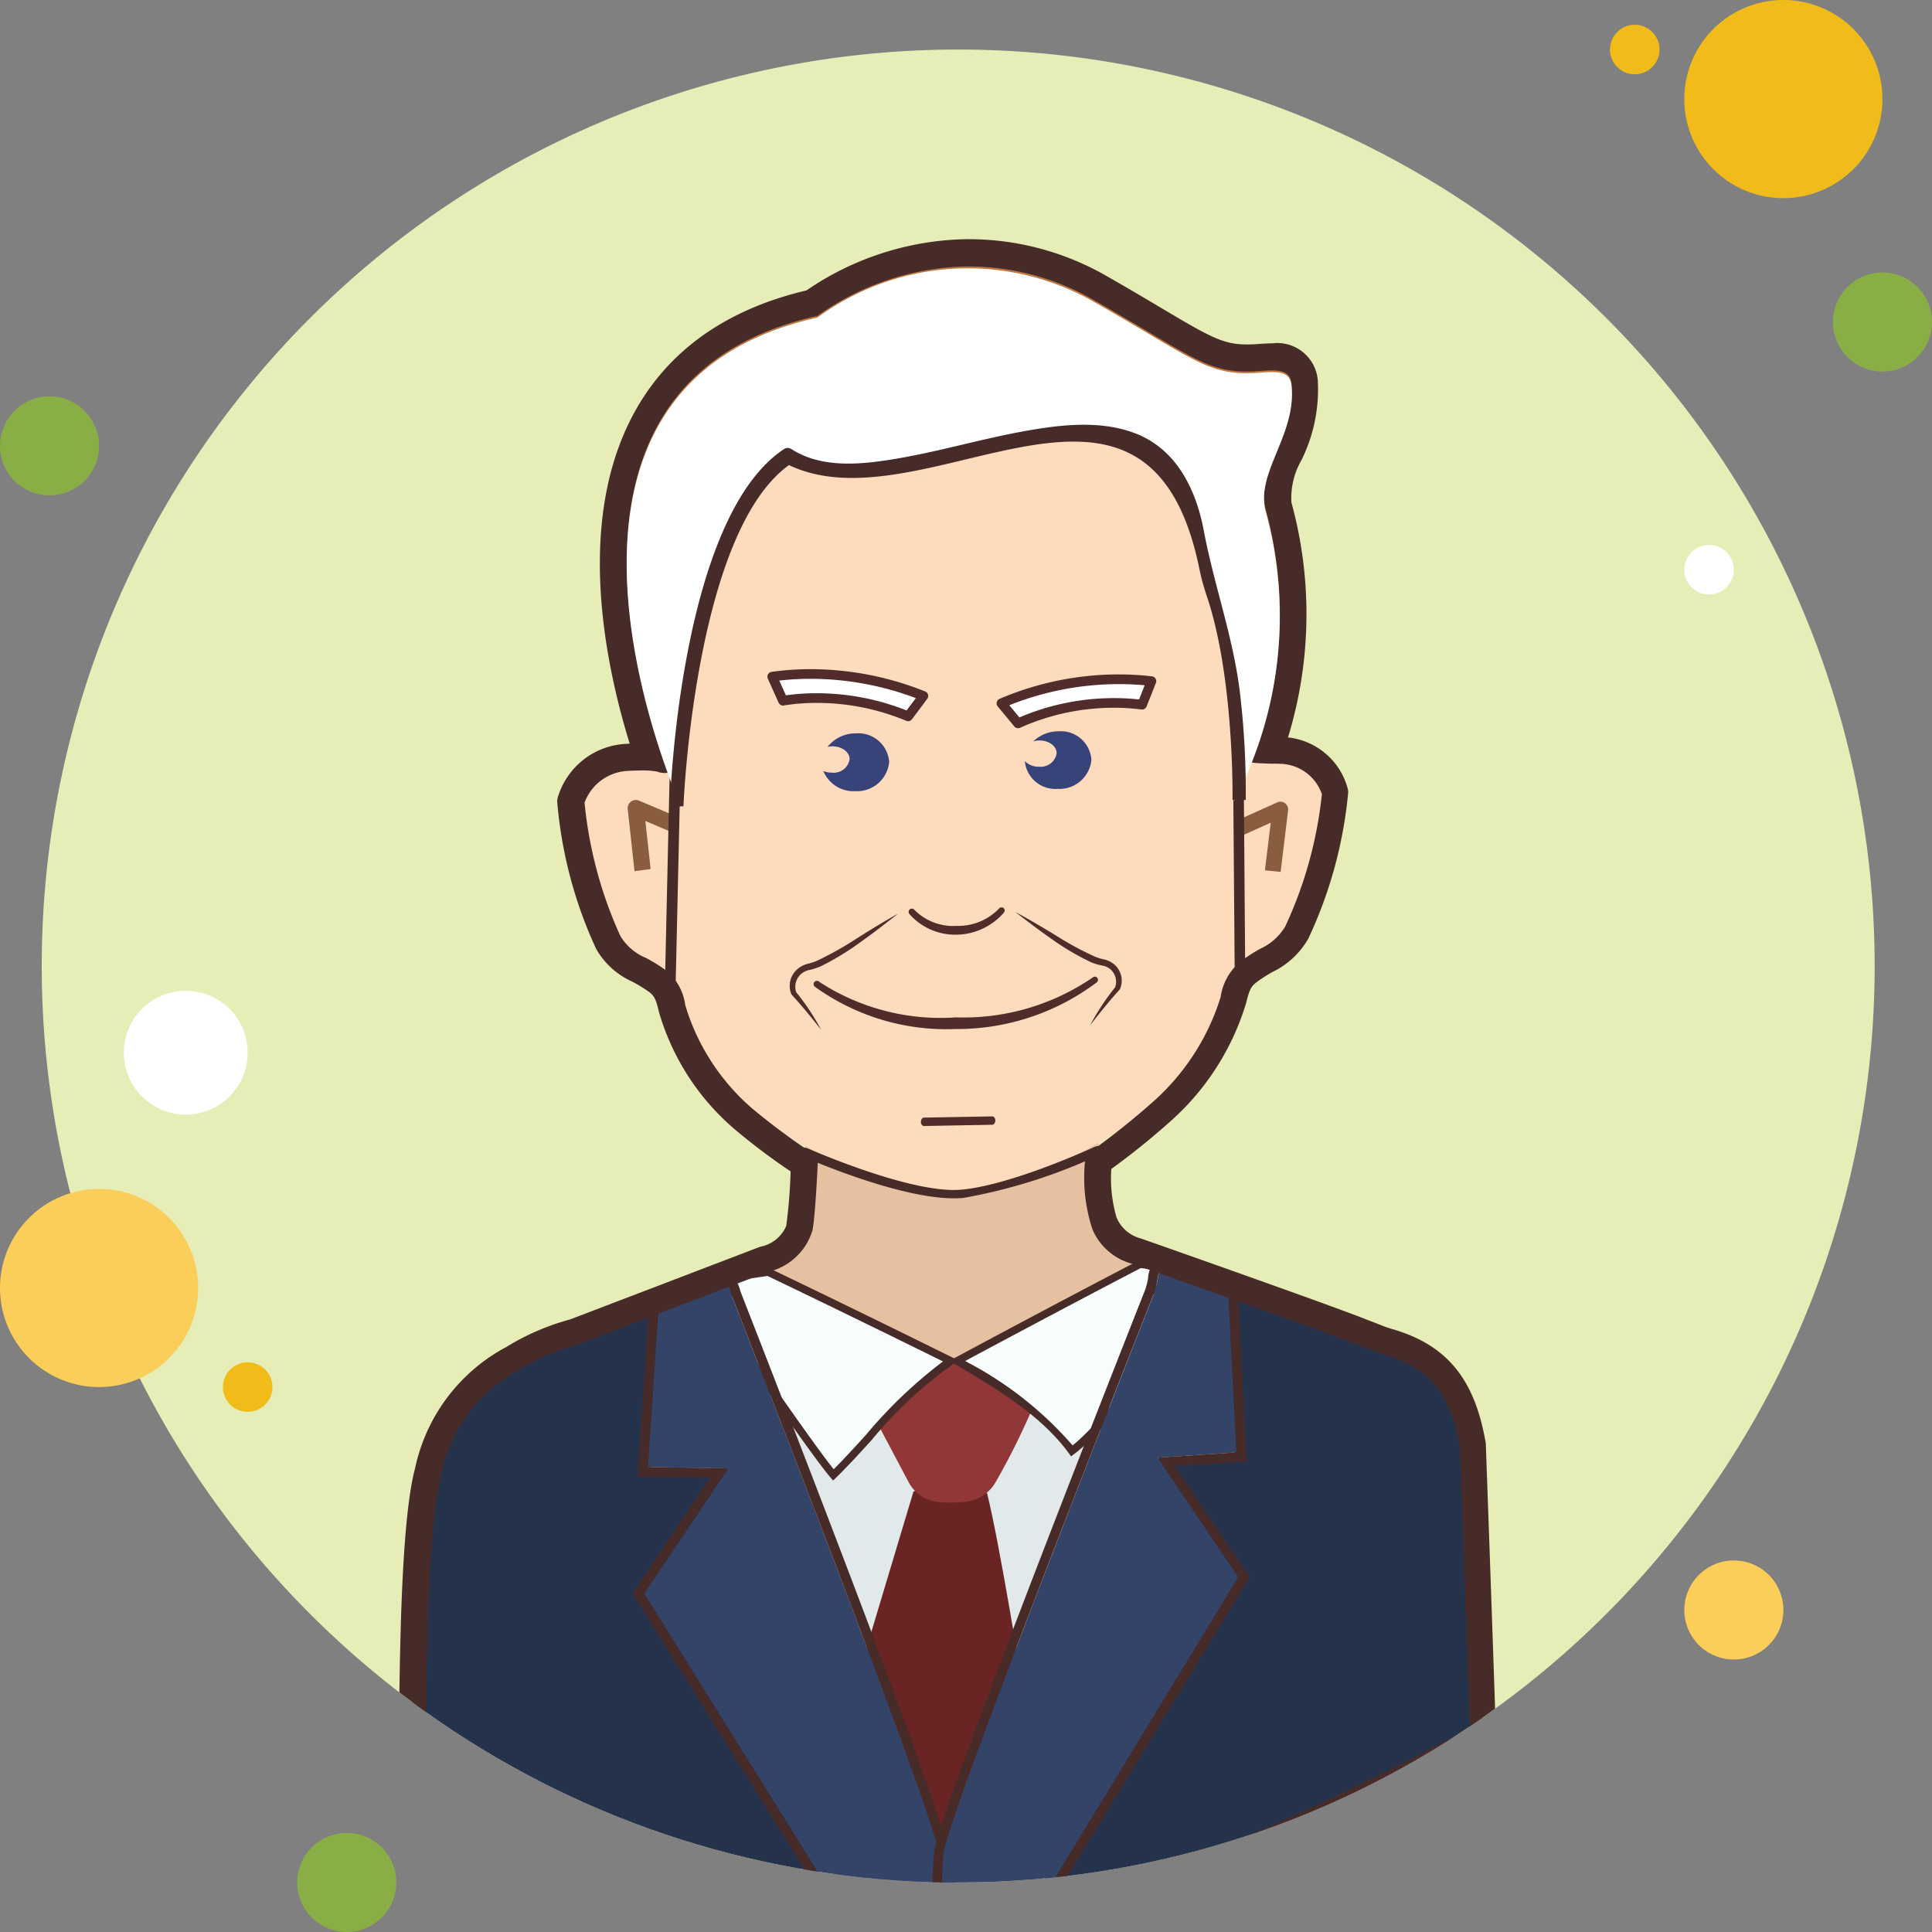
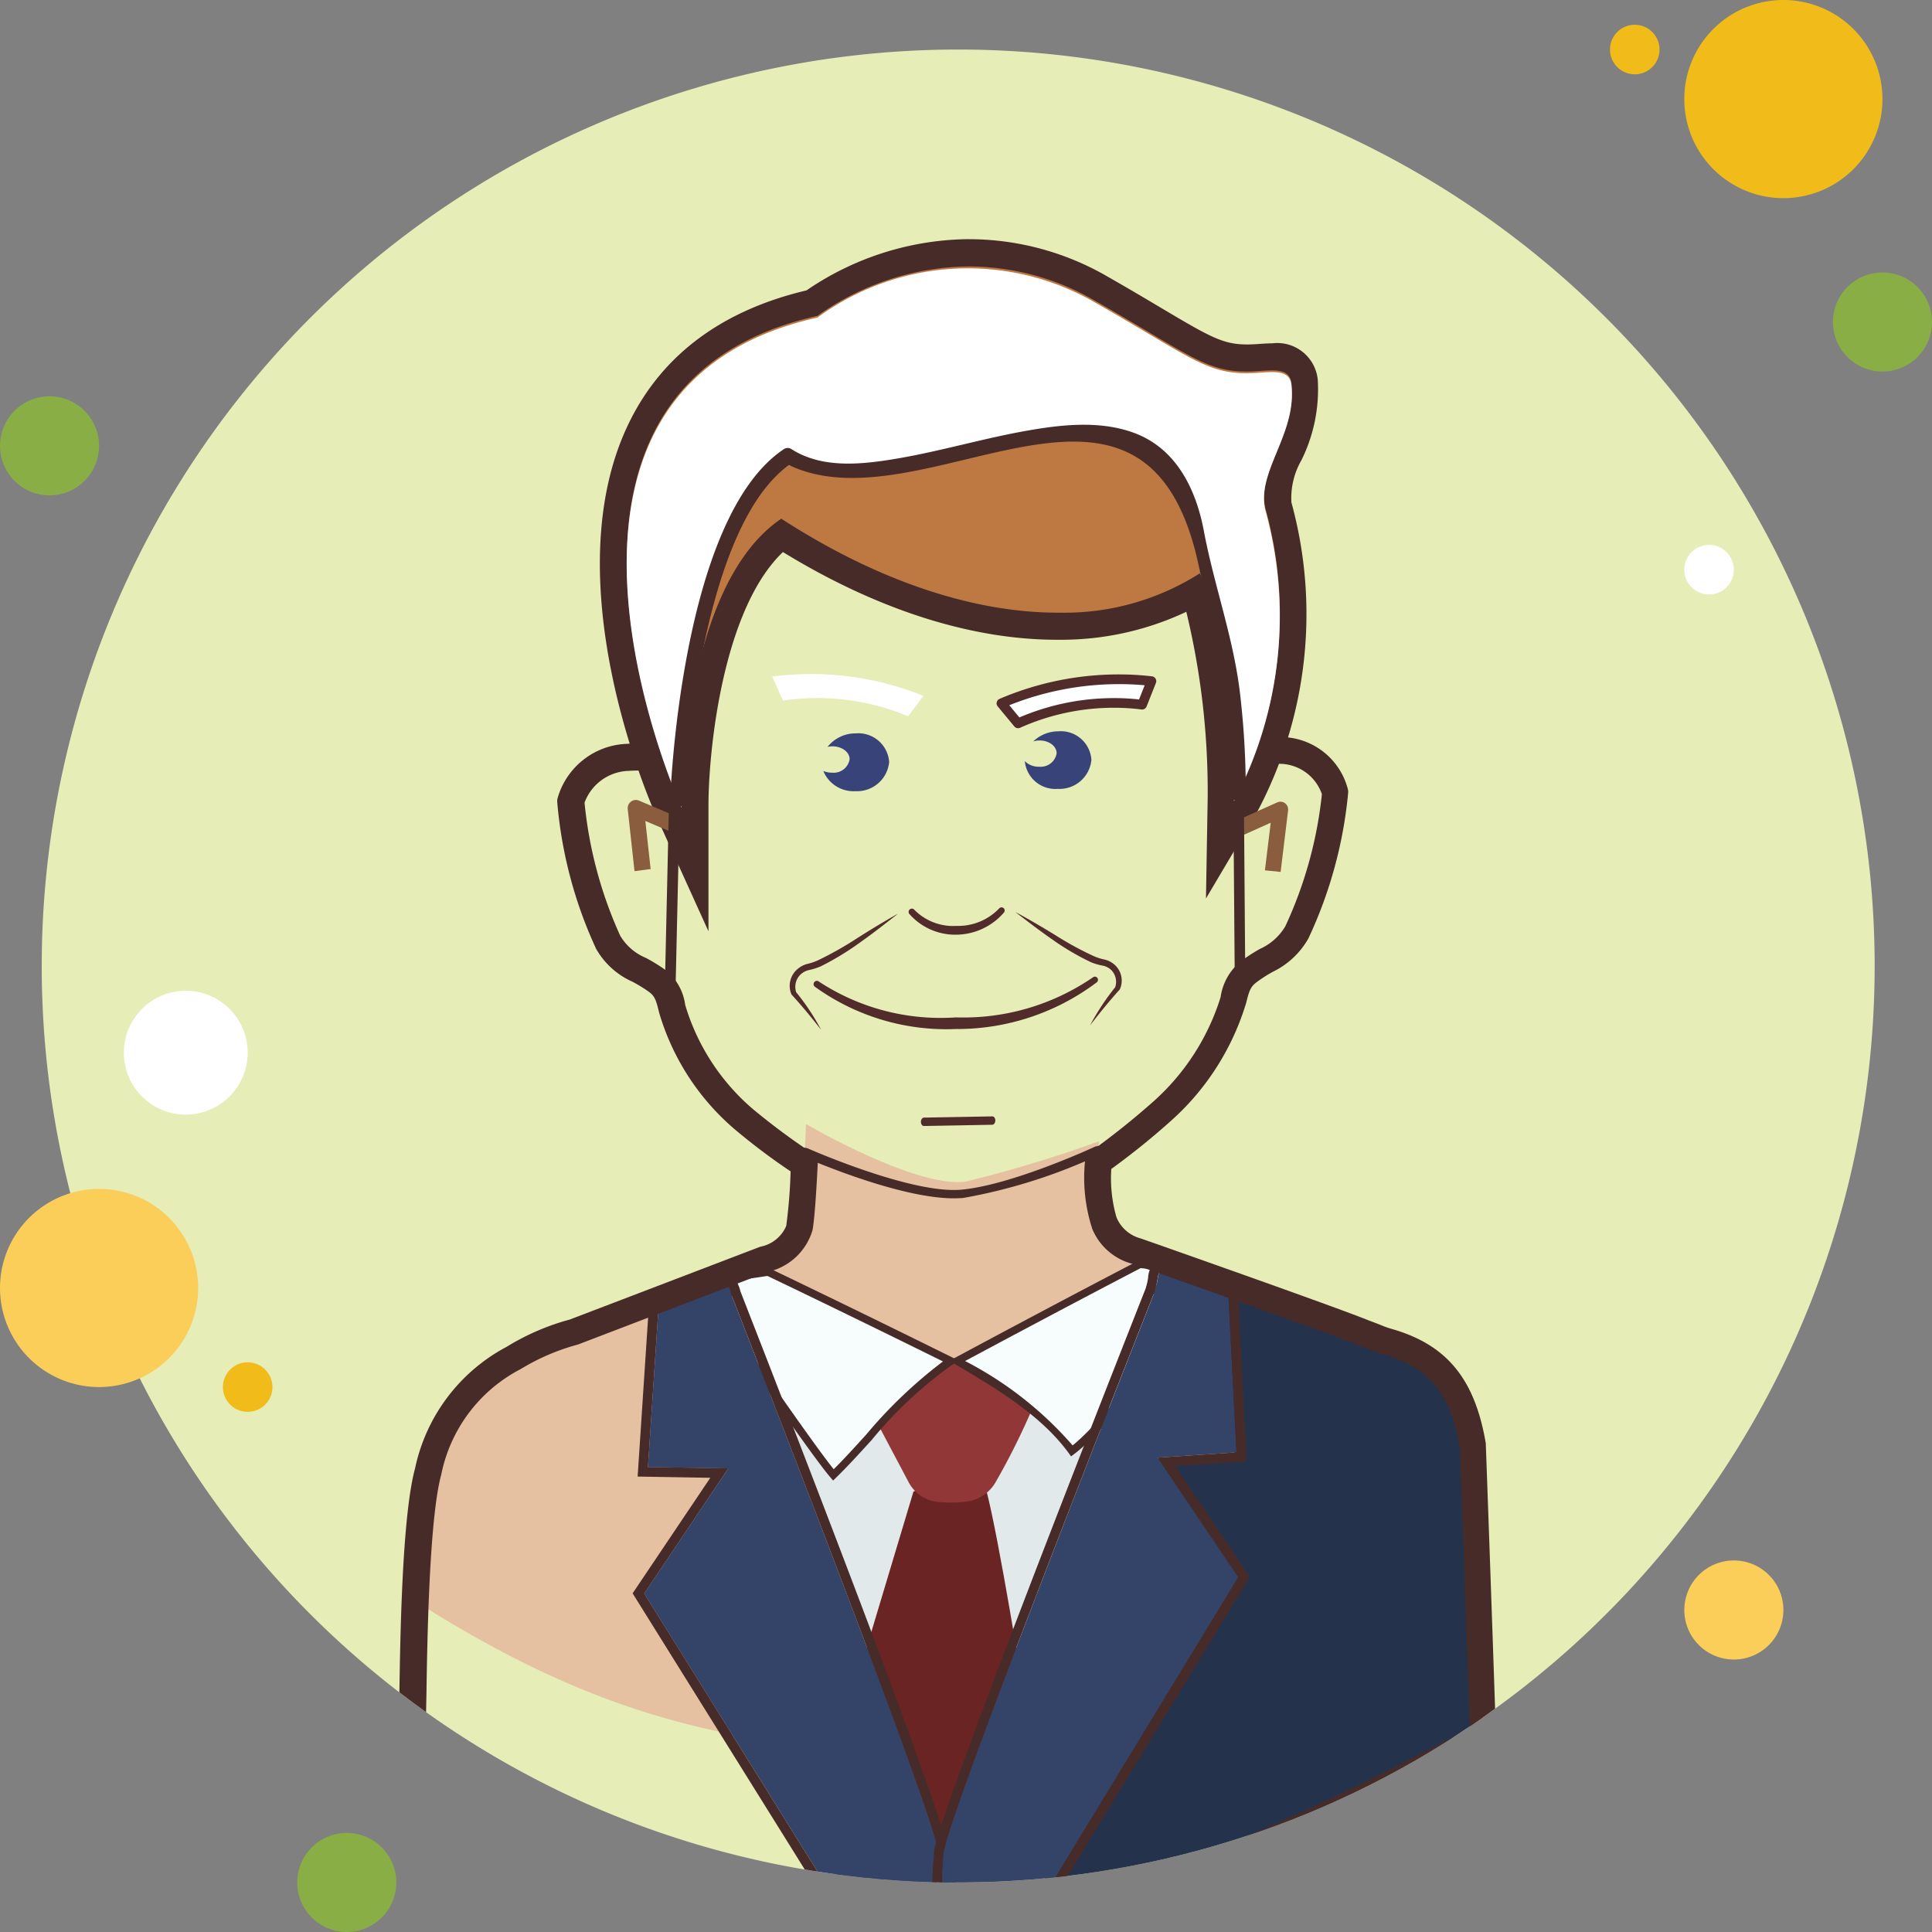
<svg xmlns="http://www.w3.org/2000/svg" width="100" height="100" viewBox="0 0 100 100">
  <rect x="0" y="0" width="100" height="100" fill="#808080" stroke="none" />
  <defs>
    <clipPath id="a">
      <path d="M60.121,13a47.436,47.436,0,1,0,47.436,47.436A47.436,47.436,0,0,0,60.121,13Z" transform="translate(-12.685 -13)" fill="none" />
    </clipPath>
  </defs>
  <g transform="translate(-11 -11)">
    <path d="M13.564,27a2.564,2.564,0,1,0,2.564,2.564A2.563,2.563,0,0,0,13.564,27Z" transform="translate(0 4.513)" fill="#88ae45" />
    <path d="M77.282,12a1.282,1.282,0,1,0,1.282,1.282A1.283,1.283,0,0,0,77.282,12Z" transform="translate(18.333 0.282)" fill="#f1bc19" />
    <path d="M60.121,13a47.436,47.436,0,1,0,47.436,47.436A47.436,47.436,0,0,0,60.121,13Z" transform="translate(0.475 0.564)" fill="#e6edb7" />
    <path d="M84.128,11a5.128,5.128,0,1,0,5.128,5.128A5.128,5.128,0,0,0,84.128,11Z" transform="translate(19.179 0)" fill="#f1bc19" />
    <path d="M87.564,22a2.564,2.564,0,1,0,2.564,2.564A2.563,2.563,0,0,0,87.564,22Z" transform="translate(20.872 3.103)" fill="#88ae45" />
    <path d="M100.744,78.231a2.564,2.564,0,1,0,2.564,2.564A2.563,2.563,0,0,0,100.744,78.231ZM16.128,59a5.128,5.128,0,1,0,5.128,5.128A5.128,5.128,0,0,0,16.128,59Z" transform="translate(0 13.538)" fill="#fbcd59" />
    <path d="M25.564,85a2.564,2.564,0,1,0,2.564,2.564A2.563,2.563,0,0,0,25.564,85Z" transform="translate(3.385 20.872)" fill="#88ae45" />
    <path d="M19.205,51a3.205,3.205,0,1,0,3.205,3.205A3.2,3.2,0,0,0,19.205,51Z" transform="translate(1.41 11.282)" fill="#fff" />
    <path d="M21.282,66a1.282,1.282,0,1,0,1.282,1.282A1.283,1.283,0,0,0,21.282,66Z" transform="translate(2.538 15.513)" fill="#f1bc19" />
    <path d="M80.282,33a1.282,1.282,0,1,0,1.282,1.282A1.283,1.283,0,0,0,80.282,33Z" transform="translate(19.179 6.205)" fill="#fff" />
    <g transform="translate(13.16 13.564)">
      <g clip-path="url(#a)">
        <g transform="translate(18.478 9.814)">
          <path d="M82.541,72.767c-.5-2.9-1.655-4.579-4.421-5.363-.122-.035-.282-.091-.463-.158-.21-.088-.476-.191-.787-.306-1.678-.682-11.719-4.214-11.719-4.214a2.471,2.471,0,0,1-1.678-1.451c-.509-1.105-.282-4-.282-4a65.954,65.954,0,0,1-6.931,2.094c-2.617.306-8.236-2.987-8.236-2.987s-.155,4.208-.34,5.145a2.422,2.422,0,0,1-1.785,1.6l-9.914,3.786A11.634,11.634,0,0,0,32.9,68.244a10.867,10.867,0,0,0-4.431,5.868s-.658,4.6-.631,4.768c-.062.642-.127,1.35-.192,2.092,10.792,6.914,19.386,8.663,34.012,7.573,6.591-.492,16.379-4.029,21.5-6.759C82.968,76.085,82.541,72.767,82.541,72.767Z" transform="translate(-26.944 -10.58)" fill="#e5c1a1" />
          <path d="M38.65,50.131c-.219-.485-5.351-12-1.395-19.922,1.641-3.283,4.6-5.437,8.787-6.4a14.384,14.384,0,0,1,8.135-2.6,13.64,13.64,0,0,1,6.832,1.851c1.142.65,2.064,1.2,2.836,1.658,2.442,1.451,3.264,1.94,4.722,1.936.16,0,.329-.006.508-.018l.177-.012c.208-.014.413-.028.605-.028,1.269,0,1.617.685,1.685,1.263a7.561,7.561,0,0,1-.8,3.832,4.275,4.275,0,0,0-.541,2.646,21.058,21.058,0,0,1-1.726,15.518l-1.312,2.213.045-2.556c0-.068.092-6.56-1.386-10.713a14.164,14.164,0,0,1-6.933,1.74c-4.488.036-9.459-1.587-14.412-4.712-4.451,3.54-4.488,13.892-4.49,14l.005,3.269Z" transform="translate(-24.654 -20.499)" fill="#be7841" />
          <g transform="translate(0.7 53.053)">
            <path d="M62.316,63.275C59.186,64.9,55.409,66.621,51.872,66.7c-3.9.09-7.8-1.614-11.285-3.338C42.631,68.6,50.878,89.794,51.233,92a5.7,5.7,0,0,1,.087,1.01H51.4a5.712,5.712,0,0,1,.1-1.018C51.878,89.811,60.008,69.129,62.316,63.275Z" transform="translate(-23.993 -61.687)" fill="#e1e9ea" />
            <path d="M48.419,71.428l-2.458,8.194,3.922,12.495,3.991-11.79s-1.437-8.845-1.9-9.615S48.419,71.428,48.419,71.428Z" transform="translate(-22.478 -59.651)" fill="#6b2424" />
            <path d="M46.469,69.241l1.59,3.005a1.936,1.936,0,0,0,1.494,1.013A6.7,6.7,0,0,0,51,73.25a2.043,2.043,0,0,0,1.572-1.037,36.857,36.857,0,0,0,1.844-3.686c.691-1.738-4.131-2.646-4.131-2.646l-2.014.491-1.9,2.138Z" transform="translate(-22.363 -60.952)" fill="#913737" />
            <path d="M40.289,64.451s4.942,7.24,5.962,8.408c1.805-1.749,3.956-4.614,6.078-5.9-5.447-2.7-9.459-4.61-9.459-4.61l-3.905.573Z" transform="translate(-24.451 -61.947)" fill="#f7fcfc" />
            <path d="M42.9,62.145l.055.026c.04.019,4.075,1.946,9.462,4.612l.327.162-.312.189a21.687,21.687,0,0,0-4.2,3.914c-.649.713-1.261,1.387-1.847,1.954l-.151.147L46.1,72.99c-1.006-1.153-5.689-8.006-5.969-8.417L38.574,62.78Zm9.021,4.839c-4.887-2.416-8.593-4.191-9.084-4.425l-3.483.511,1.1,1.268c.047.069,4.568,6.688,5.811,8.226.531-.526,1.088-1.139,1.675-1.785A24.248,24.248,0,0,1,51.922,66.984Z" transform="translate(-24.451 -61.947)" fill="#472b29" />
            <path d="M55.581,71.7c-1.34-1.835-3.365-3.146-5.935-4.659C55.11,64.11,59.1,62.036,59.1,62.036l3.827.405S58.136,69.774,55.581,71.7Z" transform="translate(-21.438 -62.036)" fill="#f7fcfc" />
            <path d="M55.539,71.985l-.12-.164c-1.357-1.858-3.463-3.185-5.875-4.6l-.306-.18.313-.168c5.4-2.9,9.419-4.988,9.459-5.009l.053-.028,4.212.446-.179.274c-.2.3-4.842,7.385-7.4,9.312Zm-5.485-4.933a18.833,18.833,0,0,1,5.565,4.367c2.247-1.825,6.087-7.5,6.963-8.814l-3.44-.364C58.658,62.493,54.961,64.42,50.053,67.052Z" transform="translate(-21.438 -62.036)" fill="#472b29" />
-             <path d="M44.086,72.467,39.959,72.4l.546-8.24L42.9,62.855l-.305-.153-.436.124-6.173,2.359A11.631,11.631,0,0,0,32.9,66.516a10.859,10.859,0,0,0-4.431,5.869s-.658,4.6-.631,4.767c-.063.642-.128,7.51-.194,8.251,7.362,4.69,13.7,8.118,21.627,8.741l-9.505-15.25Z" transform="translate(-27.644 -61.848)" fill="#25324c" />
            <path d="M75.957,86.2c-.186-5.681-.526-15.036-.526-15.036-.5-2.9-1.655-4.581-4.421-5.365-.121-.035-.282-.09-.463-.156-.209-.088-.476-.191-.787-.306-1.037-.423-5.259-1.928-8.341-3.022l-.145-.035-.629.337,2.014,1.029.417,8.122-4.045.271,4.141,6.14L52.848,94.434c.363-.026.713-.044,1.083-.072C60.512,93.855,70.848,88.931,75.957,86.2Z" transform="translate(-20.535 -61.968)" fill="#25324c" />
            <path d="M40.43,62.444l-.887.483c.438.223.883.446,1.338.671C40.6,62.865,40.43,62.444,40.43,62.444Z" transform="translate(-24.288 -61.921)" fill="#344368" />
            <path d="M44.858,86.848l4.578.351s.751.547.777-.695c-2,.022-3.9-.028-5.7-.169Z" transform="translate(-22.886 -55.182)" fill="#344368" />
            <path d="M41.605,63.5c-.257-1.1-.907-.451-1.349-.676l-2.412,1.315-.55,8.3,4.159.068L37.1,78.984l9.578,15.367c1.818.143,3.728.194,5.744.171.005-.257-.018-1.739-.088-2.17C51.975,90.13,43.664,68.769,41.605,63.5Z" transform="translate(-25.094 -61.934)" fill="#344368" />
            <path d="M40.256,62.821l-2.412,1.315-.55,8.3,4.159.068L37.1,78.984l9.578,15.367c1.818.143,3.728.194,5.744.171.005-.257-.018-1.739-.088-2.17C51.975,90.13,43.664,68.769,41.605,63.5c-.213-.912-.694-.624-1.1-.624a.53.53,0,0,1-.245-.052m-.008-.565.227.115H40.5a1.555,1.555,0,0,0,.178-.017,2.344,2.344,0,0,1,.31-.026c.558,0,.926.342,1.094,1.017,2.447,6.264,10.383,26.687,10.743,28.925.079.491.1,2.026.094,2.26l-.01.484-.484.006c-.314,0-.628.005-.934.005-1.753,0-3.341-.058-4.855-.178l-.252-.02L36.5,78.974l4.021-5.981L36.76,72.93l.6-9.1Z" transform="translate(-25.094 -61.934)" fill="#472b29" />
            <path d="M49.02,86.516c.008,1.238.765.642.765.642l4.564-.658.14-.214C52.57,86.418,50.751,86.5,49.02,86.516Z" transform="translate(-21.615 -55.196)" fill="#344368" />
            <path d="M58.148,62.07l-.612,1.545c.627-.324,1.221-.64,1.787-.944Z" transform="translate(-19.213 -62.026)" fill="#344368" />
            <path d="M60.2,71.979l4.076-.273-.42-8.184-3.2-1.514c-.571.306-.344.628-.629,1.427-2.327,5.9-10.519,26.74-10.9,28.935-.076.438-.1,1.921-.1,2.179,1.744-.022,3.577-.1,5.511-.233l9.838-16.151Z" transform="translate(-21.615 -61.962)" fill="#344368" />
            <path d="M60.65,62.008c-.571.306-.344.628-.629,1.427-2.327,5.9-10.519,26.74-10.9,28.935-.076.438-.1,1.921-.1,2.179,1.744-.022,3.577-.1,5.511-.233l9.838-16.151L60.2,71.979l4.076-.273-.42-8.184-3.2-1.513m-.014-.56,3.7,1.749.46,8.974-3.7.247,3.866,5.732L54.824,94.8l-.258.018c-1.935.133-3.8.212-5.539.234l-.5.006,0-.5a22.639,22.639,0,0,1,.109-2.27c.372-2.142,7.761-21,10.924-29.024a3.239,3.239,0,0,0,.142-.591,1.294,1.294,0,0,1,.718-1.1Z" transform="translate(-21.615 -61.962)" fill="#472b29" />
          </g>
          <path d="M54.325,22.069a13,13,0,0,1,6.494,1.759c4.853,2.763,5.746,3.685,7.891,3.679.174,0,.356-.006.55-.021.253-.015.508-.037.741-.038.527,0,.947.109,1.013.655.305,2.576-1.9,4.576-1.318,6.59a20.531,20.531,0,0,1-1.651,14.965s.129-7.474-1.729-11.733a13.04,13.04,0,0,1-7.268,2.064c-4.254.032-9.268-1.515-14.438-4.864-5.186,3.5-5.167,14.863-5.167,14.863S29.65,28.37,46.481,24.627a13.655,13.655,0,0,1,7.845-2.558m.01-1.414h0a15.078,15.078,0,0,0-8.422,2.653c-4.335,1.026-7.41,3.295-9.133,6.745-4.108,8.226,1.16,20.037,1.386,20.533l2.673,5.895V49.968c0-2.755.712-10.121,3.854-13.117,4.919,3.014,9.858,4.577,14.342,4.54a15.186,15.186,0,0,0,6.537-1.447,39.506,39.506,0,0,1,1.105,9.724l-.087,5.114,2.622-4.428a21.828,21.828,0,0,0,1.8-16.072,3.923,3.923,0,0,1,.514-2.177,8.241,8.241,0,0,0,.849-4.188,2.108,2.108,0,0,0-2.358-1.869c-.206,0-.424.015-.647.029l-.174.012c-.165.01-.321.017-.469.017-1.224,0-1.864-.35-4.374-1.842-.774-.46-1.7-1.012-2.846-1.665a14.33,14.33,0,0,0-7.168-1.942Z" transform="translate(-24.808 -20.655)" fill="#472b29" />
-           <path d="M70.779,45.264c-.16-.009-.323-.009-.492-.006-1.318-.053-1.212.453-1.142-.377.124-1.473-.5-7.422-.5-7.724.069-6.221-6.286-11.292-14.338-11.554v-.019c-.055,0-.108.009-.163.01s-.108-.008-.163-.009V25.6c-8.113.306-14.658,5.471-14.681,11.763,0,.306-.229,6.36-.126,7.85.059.837-.324.3-1.677.381-.173,0-.34.005-.5.018a3.178,3.178,0,0,0-2.949,2.25c.182.109.845,5.224,1.932,7.224.606,1.114,1.558,1.256,2.531,1.968A2.11,2.11,0,0,1,39.3,58.5,12.1,12.1,0,0,0,43,64.136c.814.777,6.636,4.708,11.265,4.326,4.633-.265,9.565-3.908,10.378-4.708a12.809,12.809,0,0,0,3.708-5.705,2.2,2.2,0,0,1,.79-1.447c.96-.729,1.888-.9,2.495-2.014,1.086-2,1.8-7.056,1.979-7.168A2.957,2.957,0,0,0,70.779,45.264Z" transform="translate(-25.139 -19.265)" fill="#fddbbc" />
          <path d="M50.163,49.047a3.3,3.3,0,0,0,2.45-1.141.167.167,0,0,0-.015-.235h0a.165.165,0,0,0-.233.021,2.931,2.931,0,0,1-2.2.9,2.819,2.819,0,0,1-2.19-.838.161.161,0,0,0-.126-.055.164.164,0,0,0-.108.041.169.169,0,0,0-.019.236A3.159,3.159,0,0,0,50.163,49.047Z" transform="translate(-21.291 -13.046)" fill="#512c2b" />
          <path d="M49.215,40.4l.791-1.055a15.477,15.477,0,0,0-7.829-1l.558,1.244A12.169,12.169,0,0,1,49.215,40.4Z" transform="translate(-22.845 -15.703)" fill="#fff" />
-           <path d="M49.215,40.654a.249.249,0,0,1-.1-.02,12.043,12.043,0,0,0-4.639-.927,10.586,10.586,0,0,0-1.7.133.25.25,0,0,1-.268-.144l-.558-1.244a.25.25,0,0,1,.192-.35,14.08,14.08,0,0,1,2.012-.141A15.9,15.9,0,0,1,50.1,39.118a.25.25,0,0,1,.1.381l-.791,1.055A.25.25,0,0,1,49.215,40.654Zm-4.738-1.447a12.612,12.612,0,0,1,4.655.891l.479-.638a15.485,15.485,0,0,0-5.457-1,13.816,13.816,0,0,0-1.611.092l.342.763A11.219,11.219,0,0,1,44.478,39.207Z" transform="translate(-22.845 -15.703)" fill="#512c2b" />
          <path d="M58.716,39.738l.483-1.219a15.469,15.469,0,0,0-7.768,1.15l.859,1.037A12.172,12.172,0,0,1,58.716,39.738Z" transform="translate(-20.235 -15.643)" fill="#fff" />
          <path d="M52.29,40.956a.25.25,0,0,1-.193-.091l-.859-1.037a.25.25,0,0,1,.091-.388,15.682,15.682,0,0,1,6.206-1.267,14.437,14.437,0,0,1,1.692.1.25.25,0,0,1,.2.34l-.483,1.219a.25.25,0,0,1-.265.156,10.874,10.874,0,0,0-1.4-.089A11.852,11.852,0,0,0,52.4,40.933.249.249,0,0,1,52.29,40.956Zm-.453-1.189.524.632a12.43,12.43,0,0,1,4.917-1,11.5,11.5,0,0,1,1.276.07l.291-.734c-.426-.04-.865-.06-1.309-.06A15.286,15.286,0,0,0,51.837,39.768Z" transform="translate(-20.235 -15.643)" fill="#512c2b" />
          <path d="M45.921,40.608a1.842,1.842,0,0,0-1.462.7,1.128,1.128,0,0,1,.241-.029c.5-.005.906.3.9.672a.835.835,0,0,1-.912.691,1.125,1.125,0,0,1-.449-.087A1.691,1.691,0,0,0,45.9,43.6a1.668,1.668,0,0,0,1.747-1.515A1.6,1.6,0,0,0,45.921,40.608Z" transform="translate(-22.262 -15.027)" fill="#38437a" />
          <path d="M54.112,40.525a1.875,1.875,0,0,0-1.3.524A1.106,1.106,0,0,1,53.127,41c.5-.005.9.295.895.669a.834.834,0,0,1-.906.688.989.989,0,0,1-.74-.288,1.588,1.588,0,0,0,1.71,1.436A1.658,1.658,0,0,0,55.822,42,1.585,1.585,0,0,0,54.112,40.525Z" transform="translate(-19.969 -15.051)" fill="#38437a" />
          <path d="M58.506,50.723a.168.168,0,0,0,.027-.232h0a.163.163,0,0,0-.232-.022,11.82,11.82,0,0,1-7.085,2.069,11.481,11.481,0,0,1-7.1-1.856.164.164,0,0,0-.1-.035.172.172,0,0,0-.131.065.168.168,0,0,0,.022.235,11.636,11.636,0,0,0,7.3,2.194A12.015,12.015,0,0,0,58.506,50.723Z" transform="translate(-22.374 -12.257)" fill="#512c2b" />
          <path d="M51.874,56.505c.085,0,.156-.1.158-.219s-.069-.215-.155-.214l-3.538.063c-.086,0-.159.1-.159.221s.071.215.155.214Z" transform="translate(-21.152 -10.666)" fill="#512c2b" />
          <path d="M58.133,105.9c-12.183.41-21.192-3.086-30.727-9.155a.665.665,0,0,1-.305-.619c.013-.15.019-.655.029-1.386.046-3.009.14-9.281.815-11.756a9.289,9.289,0,0,1,4.738-6.286,12.435,12.435,0,0,1,3.278-1.415l9.854-3.767a1.825,1.825,0,0,0,1.34-1.073,26.633,26.633,0,0,0,.226-2.826,32.81,32.81,0,0,1-2.918-2.2,12.594,12.594,0,0,1-3.89-6.029c-.15-.622-.215-.836-.531-1.068a7.45,7.45,0,0,0-.85-.521A4.052,4.052,0,0,1,37.316,56.1,22.575,22.575,0,0,1,35.3,48.47a.714.714,0,0,1,.015-.149,3.874,3.874,0,0,1,3.59-2.833c.178-.013.363-.021.554-.019a5.1,5.1,0,0,1,.956.033c-.045-1.695.068-5.287.119-6.914.013-.408.022-.676.022-.735.023-6.694,6.714-12.214,15.212-12.6a.582.582,0,0,1,.192-.026l.14.705.033-.7a1.054,1.054,0,0,1,.167.013c8.5.285,15.059,5.731,14.985,12.381,0,.094.044.5.1,1.063a54.636,54.636,0,0,1,.4,6.332l-.008.087.326.013.179.006c.15,0,.328,0,.506.009a3.6,3.6,0,0,1,3.442,2.715.7.7,0,0,1,.013.145,22.7,22.7,0,0,1-2.064,7.571,4.233,4.233,0,0,1-1.85,1.726,7.633,7.633,0,0,0-.838.54c-.31.238-.377.455-.524,1.044a13.322,13.322,0,0,1-3.9,6.126,38.321,38.321,0,0,1-3.086,2.49,7.222,7.222,0,0,0,.268,2.5,1.855,1.855,0,0,0,1.232,1.088c.479.164,10.141,3.565,11.815,4.247.3.112.574.218.791.308.137.05.283.1.391.131,2.849.809,4.306,2.568,4.878,5.877a.56.56,0,0,1,.009.091s.34,9.353.524,15.033a.71.71,0,0,1-.376.642c-5.446,2.917-14.213,7.713-20.64,8.208C61.218,105.753,59.643,105.844,58.133,105.9ZM28.509,95.78c10.281,6.481,19.015,9.841,33.512,8.731,6.1-.468,15.121-5.265,20.514-8.069-.182-5.471-.486-13.855-.513-14.553-.492-2.788-1.6-4.138-3.955-4.8-.131-.037-.31-.1-.512-.171-.228-.095-.486-.195-.787-.308C75.1,75.931,65.161,72.438,65.059,72.4A3.1,3.1,0,0,1,63,70.606a8.559,8.559,0,0,1-.386-3.456.714.714,0,0,1,.292-.553,39.558,39.558,0,0,0,3.21-2.559A11.986,11.986,0,0,0,69.638,58.6a2.915,2.915,0,0,1,1.047-1.856,8.943,8.943,0,0,1,.987-.64,2.926,2.926,0,0,0,1.314-1.168,21.474,21.474,0,0,0,1.895-6.844,2.334,2.334,0,0,0-2.2-1.571c-.145-.01-.29-.005-.442-.006l-.213-.008c-.753-.028-1.131-.041-1.419-.377a1.252,1.252,0,0,1-.2-1.018l.018-.178a60.518,60.518,0,0,0-.4-6.082c-.064-.667-.105-1.131-.1-1.215.063-5.9-5.928-10.729-13.682-10.983a.573.573,0,0,1-.105-.01c-.028,0-.053,0-.051,0V26.64a.621.621,0,0,1-.119.017c-7.81.3-13.977,5.221-14,11.185,0,.06-.009.345-.023.774-.05,1.623-.187,5.929-.106,7.11a1.02,1.02,0,0,1-1.363,1.2,4.4,4.4,0,0,0-.978-.056c-.192,0-.342.005-.488.017a2.513,2.513,0,0,0-2.294,1.644,21.687,21.687,0,0,0,1.849,6.894,2.781,2.781,0,0,0,1.331,1.145,8.828,8.828,0,0,1,1,.618A2.755,2.755,0,0,1,41.925,59a11.356,11.356,0,0,0,3.514,5.4,35.667,35.667,0,0,0,3.054,2.269.668.668,0,0,1,.291.594c-.09,1.8-.182,2.946-.269,3.4a3.115,3.115,0,0,1-2.3,2.153l-9.844,3.765a11.27,11.27,0,0,0-2.956,1.267A7.9,7.9,0,0,0,29.3,83.307c-.628,2.305-.727,8.686-.768,11.406C28.522,95.153,28.517,95.517,28.509,95.78Z" transform="translate(-27.098 -19.365)" fill="#472b29" />
          <path d="M63.19,47l-.813-.082.3-2.464-1.386.623-.317-.759,2.038-.915a.4.4,0,0,1,.405.042.41.41,0,0,1,.159.378Z" transform="translate(-17.543 -14.248)" fill="#895d3d" />
          <path d="M36.695,46.982l-.351-3.212a.428.428,0,0,1,.169-.388.418.418,0,0,1,.415-.051l2.077.878-.336.776-1.413-.6.273,2.488Z" transform="translate(-24.491 -14.269)" fill="#895d3d" />
          <path d="M38.122,53.778h-.005a.274.274,0,0,1-.273-.279l.273-12.106a.286.286,0,0,1,.282-.278H38.4a.276.276,0,0,1,.273.283L38.4,53.5A.287.287,0,0,1,38.122,53.778Z" transform="translate(-24.067 -14.885)" fill="#472b29" />
          <path d="M61.139,53.394a.264.264,0,0,1-.269-.267l-.094-11.962a.283.283,0,0,1,.272-.286h.005a.268.268,0,0,1,.271.269l.091,11.959a.285.285,0,0,1-.271.286Z" transform="translate(-17.599 -14.951)" fill="#472b29" />
          <path d="M51.4,59.975c-2.923.056-7.849-2.124-8.065-2.221-.154-.069-.186-.205-.072-.3a.494.494,0,0,1,.483-.055c.054.023,5.355,2.365,7.933,2.129,2.632-.24,6.851-2.195,6.894-2.214a.478.478,0,0,1,.477.042c.109.1.071.232-.085.305a28.354,28.354,0,0,1-7.21,2.3C51.64,59.966,51.522,59.972,51.4,59.975Z" transform="translate(-22.558 -10.329)" fill="#472b29" />
          <path d="M70.706,27.862c-.094-.791-.929-.669-1.754-.617-2.574.163-3.195-.673-8.44-3.659a13.153,13.153,0,0,0-14.34.8c-16.831,3.745-7.038,25.362-7.038,25.362s.379-14.231,5.568-17.727C53.5,34.726,64,23.176,66.007,37.684c1.858,4.258,1.728,11.732,1.728,11.732a20.529,20.529,0,0,0,1.651-14.964c-.579-2.015,1.624-4.015,1.319-6.59Z" transform="translate(-24.502 -20.325)" fill="#fff" />
          <g transform="translate(14.038 9.603)">
            <path d="M67.851,47.568l-.683,0c0-.069.09-6.318-1.328-10.538a11.677,11.677,0,0,1-.387-1.417C62.779,22.5,51.242,33.591,44.21,30.237c-4.876,3.5-5.463,17.551-5.462,17.662l-.7.013c0-.471.526-14.944,5.905-18.505a.348.348,0,0,1,.379,0c1.535.986,3.481.814,5.2.538,2.228-.356,4.4-1,6.61-1.418,1.956-.365,4.137-.659,6.027.081,2.1.824,3.109,2.885,3.512,5.027.553,2.936,1.582,5.655,1.9,8.646A43.385,43.385,0,0,1,67.851,47.568Z" transform="translate(-38.048 -28.145)" fill="#472b29" />
          </g>
          <path d="M48.5,47.883c-.632.495-1.263.991-1.918,1.455a14.574,14.574,0,0,1-2.072,1.268,3.111,3.111,0,0,1-.6.195.93.93,0,0,0-.453.226.887.887,0,0,0-.238.926,11.692,11.692,0,0,1,1.29,1.945c-.5-.635-.958-1.2-1.532-1.827A1.131,1.131,0,0,1,43.24,50.8a1.286,1.286,0,0,1,.6-.322,2.816,2.816,0,0,0,.535-.188,17.9,17.9,0,0,0,2.062-1.172C47.112,48.693,47.8,48.273,48.5,47.883Z" transform="translate(-22.648 -12.975)" fill="#512c2b" />
          <path d="M51.988,47.818c.691.369,1.365.769,2.031,1.172A16.71,16.71,0,0,0,56.044,50.1a2.658,2.658,0,0,0,.526.173,1.189,1.189,0,0,1,.586.3,1.1,1.1,0,0,1,.245,1.255c-.577.638-1.04,1.217-1.541,1.863a12.5,12.5,0,0,1,1.3-1.973.864.864,0,0,0-.223-.913.891.891,0,0,0-.444-.212,2.887,2.887,0,0,1-.59-.176,13.382,13.382,0,0,1-2.033-1.2C53.229,48.771,52.61,48.295,51.988,47.818Z" transform="translate(-20.078 -12.994)" fill="#512c2b" />
        </g>
      </g>
    </g>
  </g>
</svg>